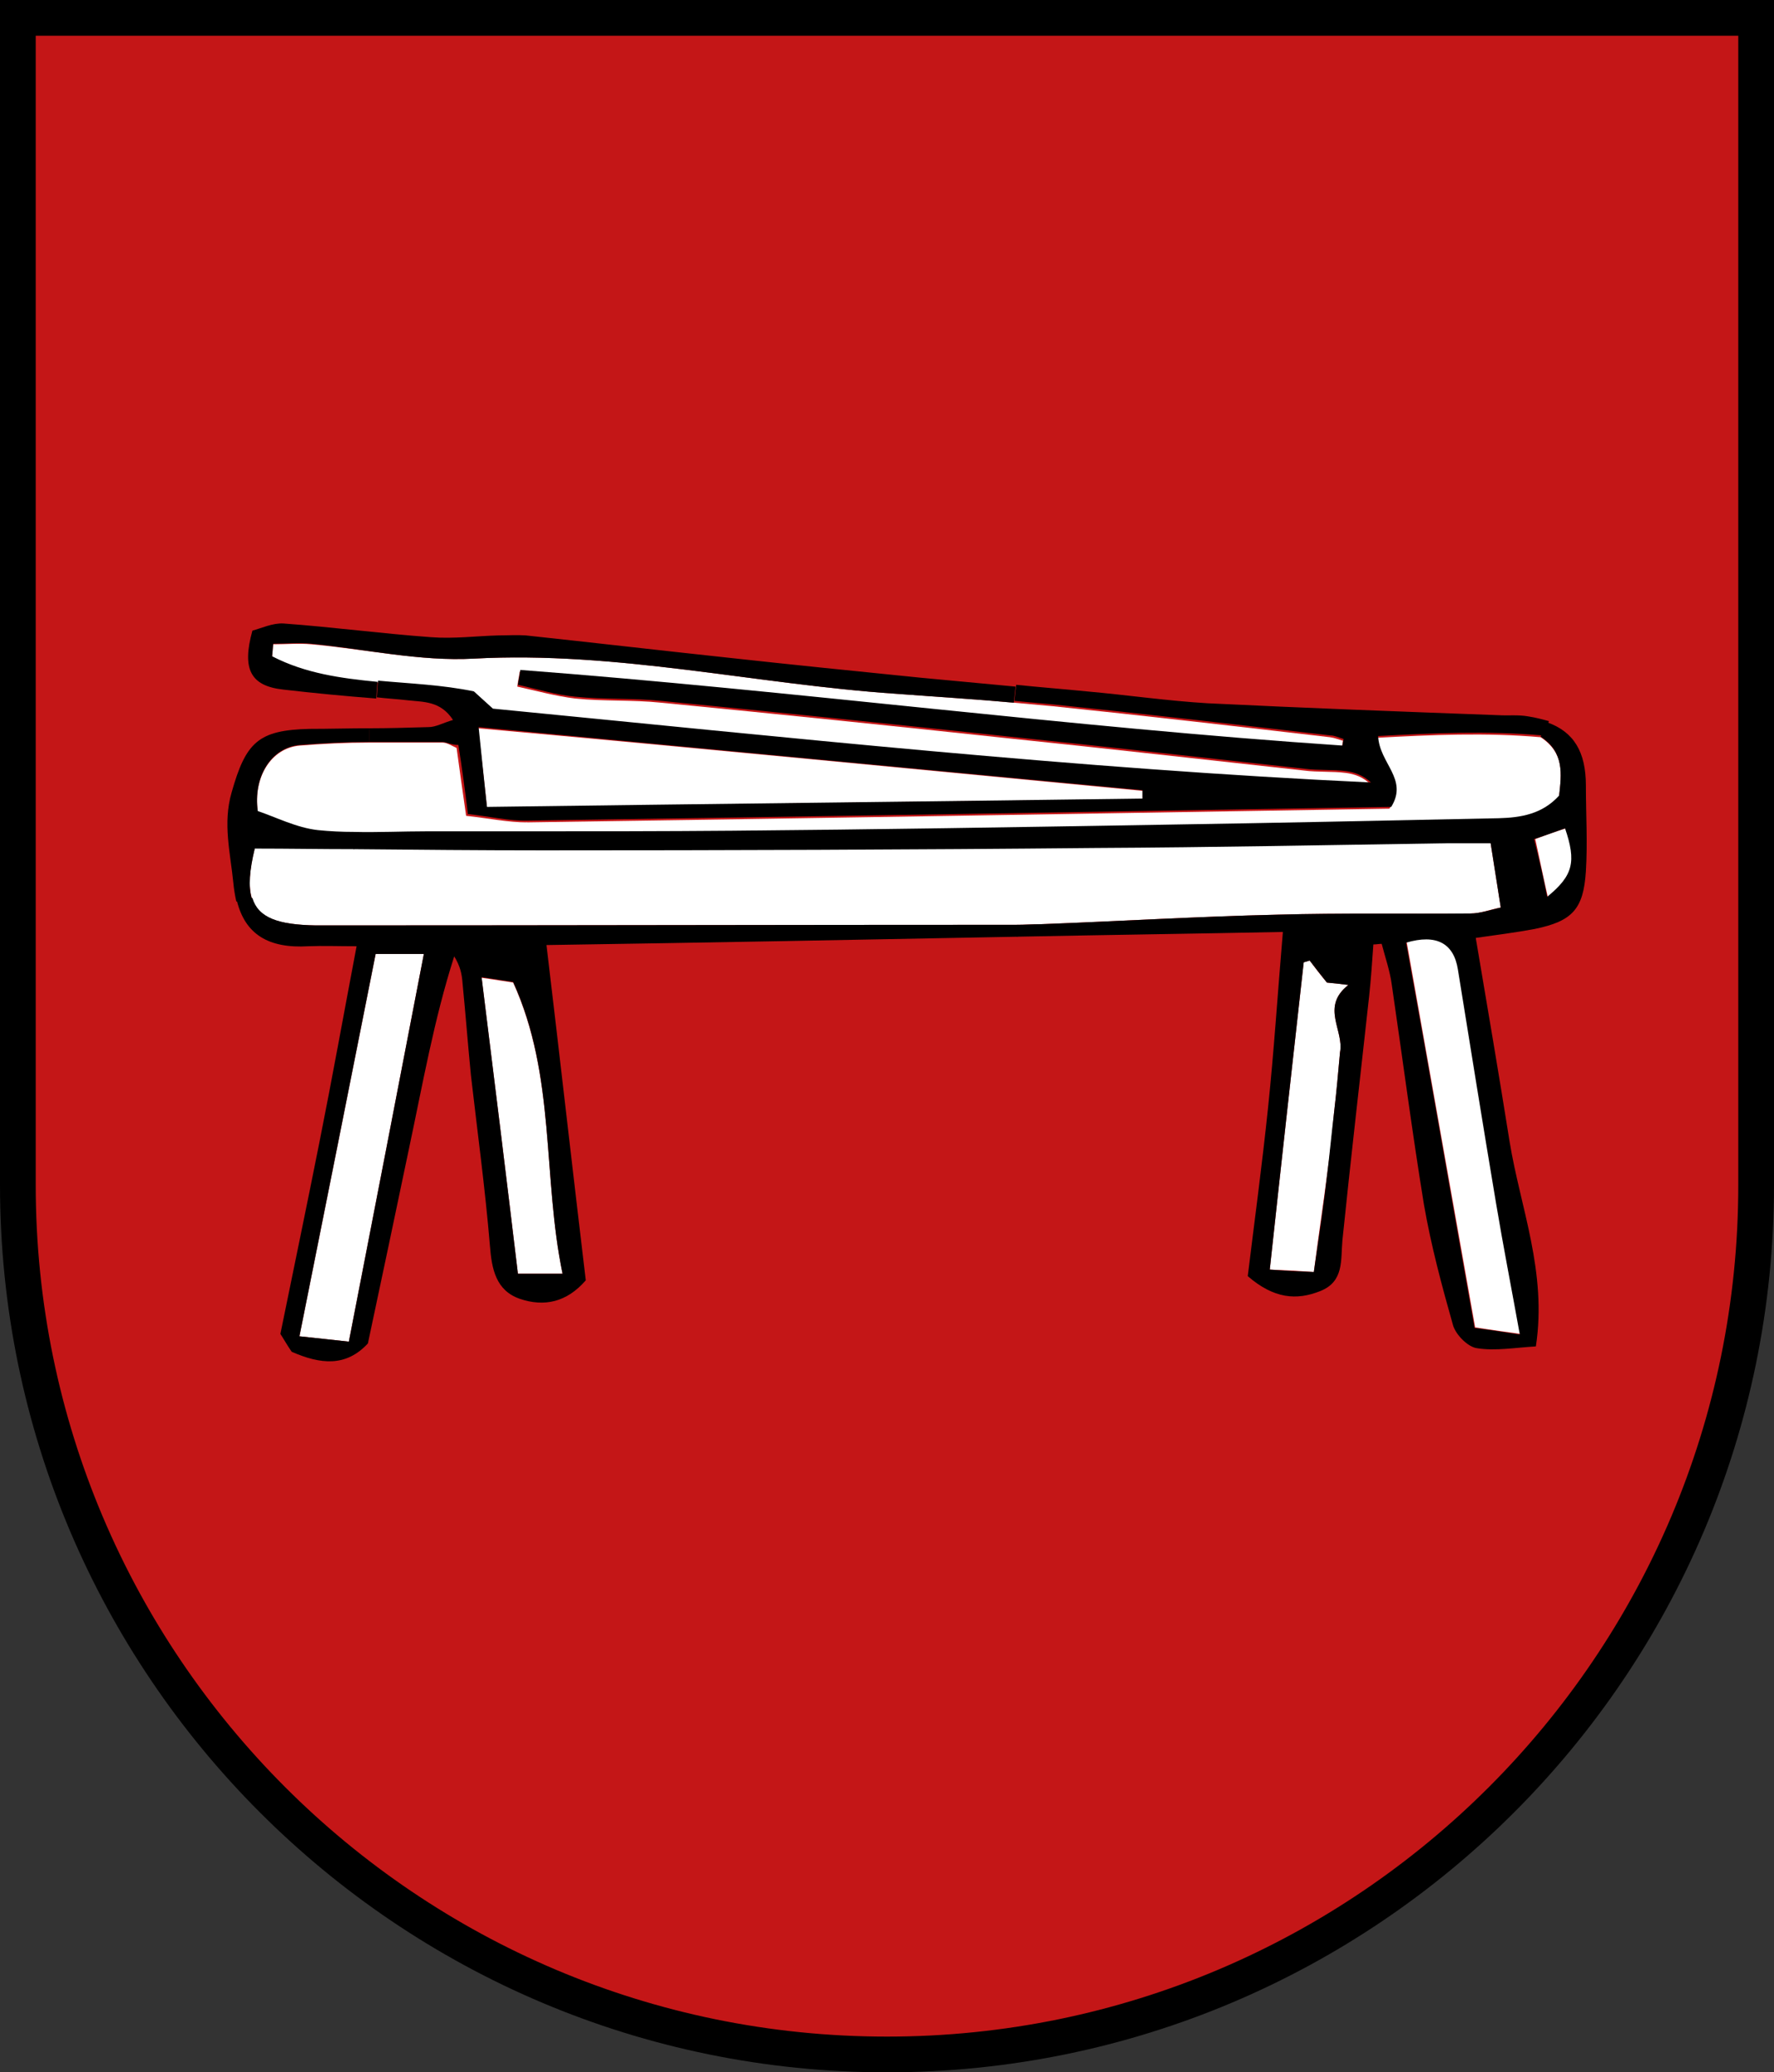
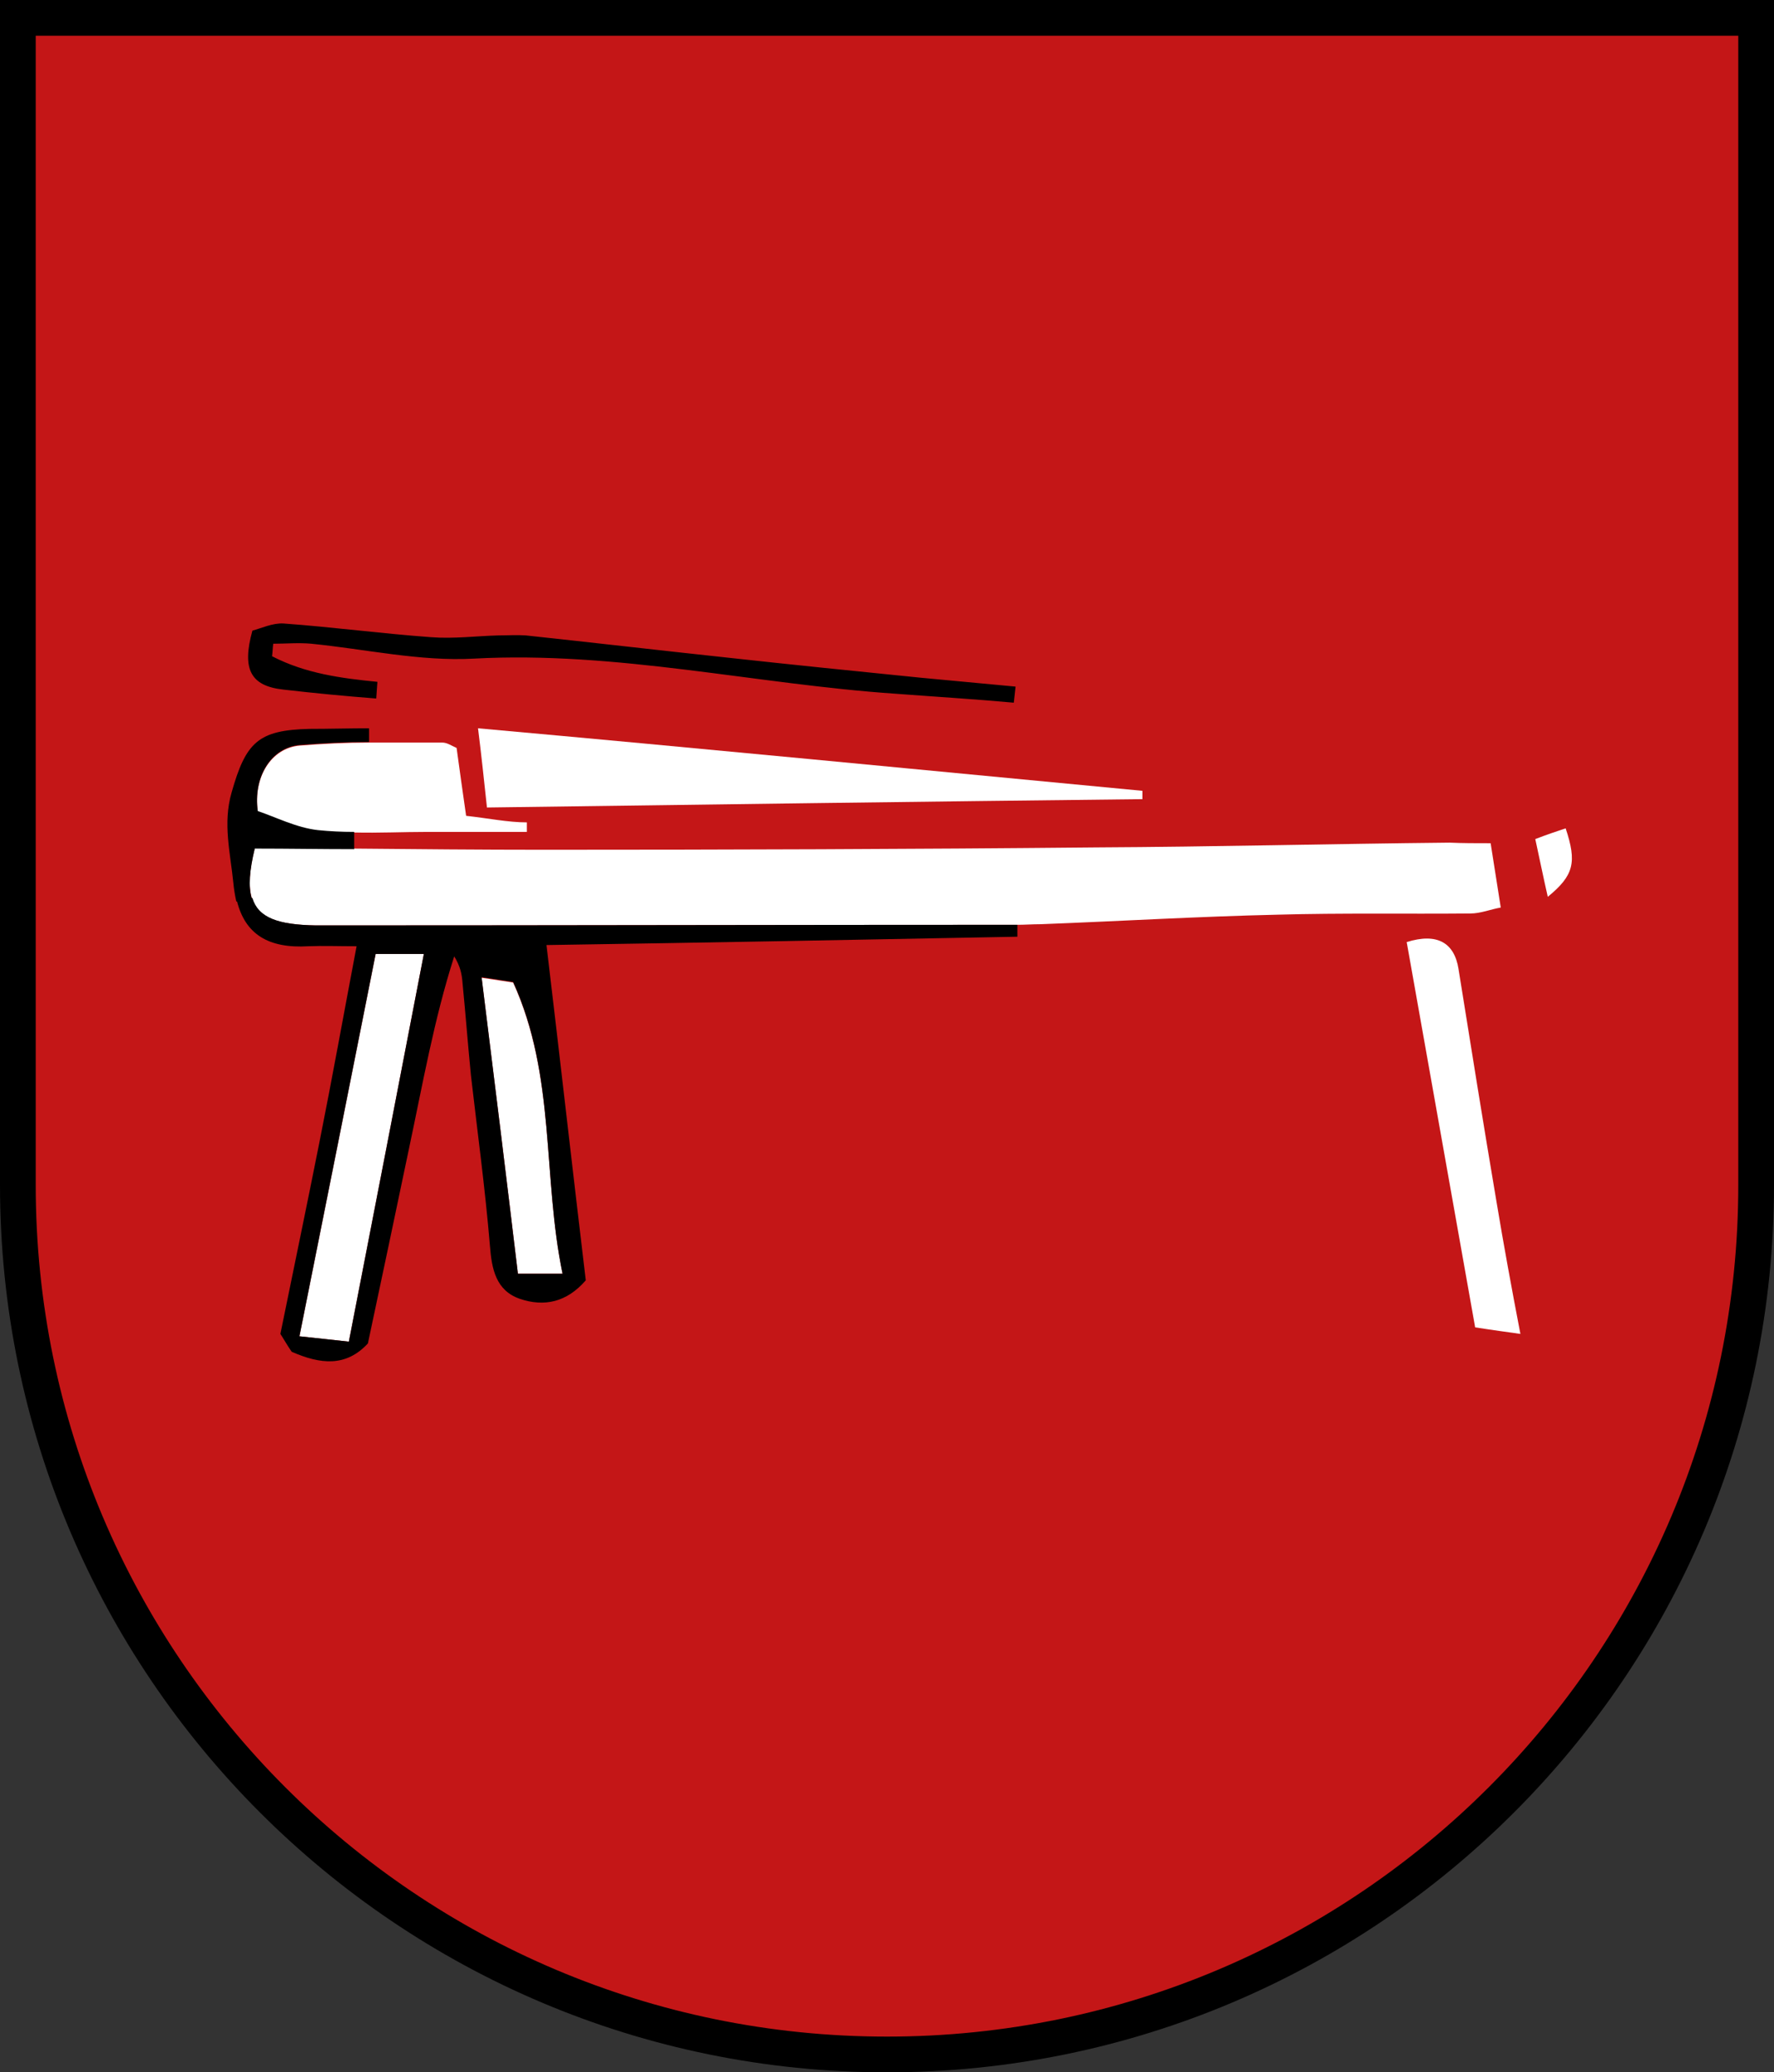
<svg xmlns="http://www.w3.org/2000/svg" version="1.1" id="Ebene_1" x="0px" y="0px" viewBox="-146 246.9 298 348" style="enable-background:new -146 246.9 298 348;" xml:space="preserve">
  <rect x="-146" y="246.9" width="298" height="348" fill="#333333" stroke="none" />
  <style type="text/css">
	.st0{fill:#C41617;stroke:#000000;stroke-width:6;}
	.st1{fill:#FFFFFF;}
</style>
  <path class="st0" d="M-143,249.9v196c0,80.6,65.4,146,146,146s146-65.4,146-146v-196H-143z" />
  <g id="XMLID_1_">
    <g>
-       <path class="st1" d="M-66.4,357.5c24-1.3,47.2,4.3,70.9,5.9c6.6,0.5,13.2,0.9,19.8,1.5c2.2,0.2,4.4,0.4,6.6,0.6    c15.5,1.6,31,3.4,46.5,5.2c0.8,0.1,1.5,0.4,2.2,0.6c-0.1,0.4-0.1,0.7-0.2,1.1c-46.1-3.1-92-9.2-138.1-12.7    c-0.1,0.8-0.3,1.6-0.4,2.5c3.2,0.7,6.4,1.6,9.7,2c4.8,0.5,9.6,0.2,14.4,0.7c19.5,1.9,39,3.9,58.5,6c16.5,1.7,33.1,3.6,49.6,5.4    c2.3,0.3,4.7,0.1,7,0.4c1.5,0.2,2.9,0.7,4.1,1.9c-49.3-2.3-98.3-7.6-147.5-12.4c-1-0.9-2.1-1.9-3.2-2.9    c-5.3-1.1-10.7-1.3-16.1-1.8c-6.1-0.5-12.1-1.4-17.7-4.3c0.1-0.7,0.1-1.4,0.2-2.1c2.2,0,4.3-0.2,6.4,0    C-84.6,355.9-75.4,358-66.4,357.5z" />
      <path class="st1" d="M-82.9,407.1c2.8,0,5.1,0,8.1,0c-4.2,21.8-8.3,43-12.6,65.1c-2.9-0.3-5.4-0.6-8.3-0.9    C-91.3,449.3-87.1,428.3-82.9,407.1z" />
      <path class="st1" d="M-51.5,460.8c-2.8,0-5.2,0-7.5,0c-2-16.7-4-32.9-6.1-49.7c2.2,0.3,3.9,0.6,5.3,0.8    C-52.6,427.7-54.9,444.4-51.5,460.8z" />
-       <path class="st1" d="M80.5,412.3c-4.7,3.7-0.7,7.6-1.4,11.3c-0.3,3.4-0.6,6.7-1,10.1c-0.3,3.3-0.6,6.6-1.1,9.9    c-0.7,5.4-1.5,10.7-2.3,16.9c-2.8-0.2-4.7-0.3-7.4-0.4c1.9-17.6,3.8-34.6,5.7-51.6c0.3-0.1,0.7-0.2,1-0.3c0.9,1.2,1.8,2.4,2.9,3.7    C77.9,412,79,412.1,80.5,412.3z" />
      <path class="st1" d="M109.4,470.9c-2.1-0.3-4.4-0.6-7.6-1.1c-3.9-21.9-7.7-43.3-11.5-64.7c5.1-1.6,8,0.1,8.7,4.5    c2.1,13.1,4.2,26.2,6.4,39.2C106.6,456,107.9,463.1,109.4,470.9z" />
      <path class="st1" d="M117,386c1.9,5.7,1.4,7.9-3,11.5c-0.8-3.5-1.4-6.5-2.1-9.7C114,387,115.5,386.5,117,386z" />
-       <path class="st1" d="M-57.5,385c48.3-0.7,96.7-1.5,144.9-2.3c2.8-4.6-2-7.2-2.2-11.9c9.2-0.5,18.5-0.9,27.6-0.1    c4.1,2.7,3.5,6.3,3.1,9.9c-2.8,3.1-6.4,3.7-10.1,3.8c-19,0.4-37.9,0.8-56.9,1.1c-23.9,0.4-47.9,0.8-71.9,1    c-11.5,0.1-23,0.1-34.6,0.1V385z" />
      <path class="st1" d="M45.9,379.7c0,0.5,0,0.9,0,1.4c-36.5,0.4-73,0.9-110.1,1.4c-0.5-4.6-0.9-8.5-1.5-13.3    C-27.9,372.6,9,376.2,45.9,379.7z" />
      <path class="st1" d="M-67.7,383.9c3.7,0.4,7,1.1,10.2,1.1v1.6c-5.6,0-11.2,0-16.7,0c-4.1,0-8.2,0.2-12.3,0.1c-2,0-4.1-0.1-6.1-0.3    c-3.6-0.3-7.1-2.2-10.1-3.2c-0.8-5.7,2.2-10.7,7.1-11.1c3.8-0.3,7.7-0.5,11.6-0.5c4.1,0,8.2,0,12.3,0c0.8,0,1.5,0.5,2.4,0.9    C-68.8,376.1-68.3,379.8-67.7,383.9z" />
      <path class="st1" d="M104.4,388.5c0.6,3.8,1.1,7,1.7,10.8c-1.7,0.3-3.4,1-5.1,1c-10.8,0.1-21.6-0.1-32.4,0.2    c-13.3,0.3-26.6,1.1-39.8,1.6c-1.3,0-2.7,0.1-4,0.1c-38.4,0-76.9,0.1-115.3,0.1c-0.8,0-1.7,0-2.5,0c-6.4-0.1-9.7-1.3-10.7-4.6    c-0.6-2-0.4-4.7,0.5-8.4c5.6,0,11.1,0.1,16.7,0.1c10.6,0.1,21.2,0.2,31.7,0.2c31,0,61.9-0.1,92.9-0.4c19.8-0.1,39.6-0.6,59.4-0.8    C99.7,388.5,101.9,388.5,104.4,388.5z" />
-       <path d="M113.9,397.5c4.4-3.6,4.9-5.9,3-11.5c-1.5,0.5-3,1.1-5.2,1.8C112.5,391,113.2,394,113.9,397.5z M101.7,469.9    c3.2,0.4,5.5,0.8,7.6,1.1c-1.4-7.8-2.8-14.9-4-22.1c-2.2-13.1-4.3-26.2-6.4-39.2c-0.7-4.4-3.6-6-8.7-4.5    C94.1,426.6,97.8,448,101.7,469.9z M-54.9,389.7c-10.5,0-21-0.1-31.7-0.2l0-2.9c4.1,0.1,8.2-0.1,12.3-0.1c5.6,0,11.2,0,16.7,0    c11.5,0,23,0,34.6-0.1c24-0.2,47.9-0.6,71.9-1c19-0.3,37.9-0.7,56.9-1.1c3.7-0.1,7.3-0.7,10.1-3.8c0.4-3.6,0.9-7.3-3.1-9.9    l1.1-2.4c4.5,1.6,6.5,5,6.5,10.6c0,4.8,0.3,9.6,0,14.4c-0.4,6.4-2.3,8.4-8.6,9.7c-3.2,0.6-6.4,1-9.9,1.5c2,11.8,3.9,23,5.7,34.3    c1.8,11,6.3,21.8,4.4,34.3c-3.5,0.2-6.8,0.8-9.9,0.3c-1.5-0.2-3.5-2.2-4-3.8c-1.9-6.7-3.7-13.4-4.9-20.3    c-2-12.3-3.6-24.6-5.4-36.9c-0.3-2.3-1.1-4.6-1.7-6.9c-0.5,0-0.9,0.1-1.4,0.1c-0.2,2.9-0.4,5.8-0.7,8.6    c-1.5,13.7-3.1,27.4-4.5,41.1c-0.3,3.3,0.3,6.9-3.7,8.5c-4,1.6-7.8,1.3-12.2-2.5c1.1-9,2.4-18.6,3.4-28.2c1-9.5,1.6-19,2.5-29.6    c-14.9,0.3-29.8,0.5-44.7,0.8l0-2c1.3,0,2.7-0.1,4-0.1c13.3-0.5,26.6-1.3,39.8-1.6c10.8-0.3,21.6-0.1,32.4-0.2    c1.7,0,3.3-0.6,5.1-1c-0.6-3.8-1.1-7-1.7-10.8c-2.5,0-4.7,0-7,0c-19.8,0.3-39.6,0.7-59.4,0.8C7.1,389.6-23.9,389.7-54.9,389.7z     M79.1,423.6c0.7-3.7-3.3-7.6,1.4-11.3c-1.5-0.2-2.6-0.3-3.6-0.4c-1.1-1.4-2-2.5-2.9-3.7c-0.3,0.1-0.6,0.2-1,0.3    c-1.9,17-3.8,34-5.7,51.6c2.7,0.2,4.6,0.3,7.4,0.4c0.9-6.2,1.7-11.5,2.3-16.9c0.4-3.3,0.7-6.6,1.1-9.9    C78.5,430.3,78.8,426.9,79.1,423.6z" />
-       <path d="M-64.2,382.4c37-0.5,73.5-0.9,110.1-1.4c0-0.5,0-0.9,0-1.4c-36.9-3.5-73.8-7-111.5-10.6    C-65.1,373.9-64.7,377.8-64.2,382.4z M-71.7,371.5c-4.1,0-8.2,0-12.3,0l0-2.3c3.3,0,6.6-0.1,10-0.2c1.2,0,2.4-0.7,4.1-1.2    c-2.1-3.2-4.9-3-7.6-3.3c-1.7-0.2-3.5-0.3-5.2-0.5l0.2-2.8c5.4,0.5,10.8,0.7,16.1,1.8c1.1,1,2.2,2,3.2,2.9    c49.2,4.8,98.2,10.1,147.5,12.4c-1.3-1.2-2.7-1.7-4.1-1.9c-2.3-0.3-4.7-0.1-7-0.4c-16.5-1.8-33.1-3.7-49.6-5.4    c-19.5-2.1-39-4.1-58.5-6c-4.8-0.5-9.6-0.2-14.4-0.7c-3.3-0.3-6.5-1.3-9.7-2c0.1-0.8,0.3-1.6,0.4-2.5c46.1,3.5,92,9.6,138.1,12.7    c0.1-0.4,0.1-0.7,0.2-1.1c-0.7-0.2-1.5-0.6-2.2-0.6c-15.5-1.8-31-3.6-46.5-5.2c-2.2-0.2-4.4-0.4-6.6-0.6l0.3-2.7    c3.9,0.4,7.8,0.7,11.8,1.1c6.8,0.6,13.6,1.6,20.4,2c16.3,0.8,32.6,1.4,48.8,2c1.7,0.1,3.3-0.1,5,0.2c1.3,0.2,2.4,0.5,3.5,0.8    l-1.1,2.4c-9.1-0.8-18.4-0.4-27.6,0.1c0.2,4.6,5.1,7.2,2.2,11.9c-48.2,0.8-96.6,1.6-144.9,2.3c-3.3,0.1-6.5-0.7-10.2-1.1    c-0.5-4.1-1-7.8-1.6-11.6C-70.2,372-71,371.5-71.7,371.5z" />
      <path d="M-100.3,357.1c5.6,2.9,11.6,3.7,17.7,4.3l-0.2,2.8c-5.2-0.4-10.4-0.9-15.6-1.5c-5.5-0.6-7-3.4-5.2-9.9    c1.5-0.4,3.4-1.3,5.2-1.2c8.3,0.6,16.5,1.7,24.8,2.3c3.8,0.3,7.6-0.2,11.4-0.3c1.5,0,3-0.1,4.5,0c11.2,1.2,22.4,2.5,33.6,3.7    c10.9,1.2,21.8,2.3,32.7,3.4c5.3,0.5,10.6,1,16,1.5l-0.3,2.7c-6.6-0.6-13.2-1-19.8-1.5c-23.6-1.6-46.9-7.2-70.9-5.9    c-9,0.5-18.2-1.6-27.3-2.5c-2.1-0.2-4.3,0-6.4,0C-100.2,355.7-100.2,356.4-100.3,357.1z" />
      <path d="M-84.2,472.5c-3.7,4-8,3.5-12.8,1.4c-0.7-1-1.5-2.4-1.9-3c2.3-11.3,4.5-21.8,6.6-32.4c2.1-10.5,4-21.1,6.2-32.7    c-3,0-5.6-0.1-8.1,0c-6.7,0.4-10.6-2-12-7.6l2.6-0.5c1,3.3,4.3,4.5,10.7,4.6c0.8,0,1.7,0,2.5,0c38.4,0,76.9-0.1,115.3-0.1l0,2    c-26.2,0.5-52.4,1-79.1,1.4c2.3,19.3,4.4,37.9,6.6,56.3c-3.2,3.7-7,4.5-11.1,3.1c-4-1.4-4.7-5-5-8.9c-0.8-9.6-2.1-19.1-3.2-28.7    c-0.5-5.1-0.9-10.3-1.4-15.4c-0.1-1.5-0.4-2.9-1.4-4.5c-3.4,10.6-5.3,21.5-7.6,32.3C-79.6,450.8-81.9,461.7-84.2,472.5z     M-95.7,471.3c3,0.3,5.5,0.6,8.3,0.9c4.3-22.1,8.4-43.3,12.6-65.1c-3,0-5.4,0-8.1,0C-87.1,428.3-91.3,449.3-95.7,471.3z     M-59,460.8c2.3,0,4.7,0,7.5,0c-3.4-16.4-1.1-33.2-8.3-49c-1.4-0.2-3.1-0.5-5.3-0.8C-63,427.9-61,444.1-59,460.8z" />
      <path d="M-94,369.3c3.3,0,6.6-0.1,10-0.1l0,2.3c-3.9,0-7.7,0.2-11.6,0.5c-4.9,0.4-7.9,5.4-7.1,11.1c3,1,6.5,2.8,10.1,3.2    c2,0.2,4,0.3,6.1,0.3l0,2.9c-5.5,0-11.1-0.1-16.7-0.1c-0.9,3.7-1.1,6.4-0.5,8.4l-2.6,0.5c-0.2-0.9-0.4-2-0.5-3.1    c-0.5-5.1-1.8-10-0.3-15.2C-104.7,371.5-102.6,369.5-94,369.3z" />
    </g>
    <g>
	</g>
  </g>
</svg>